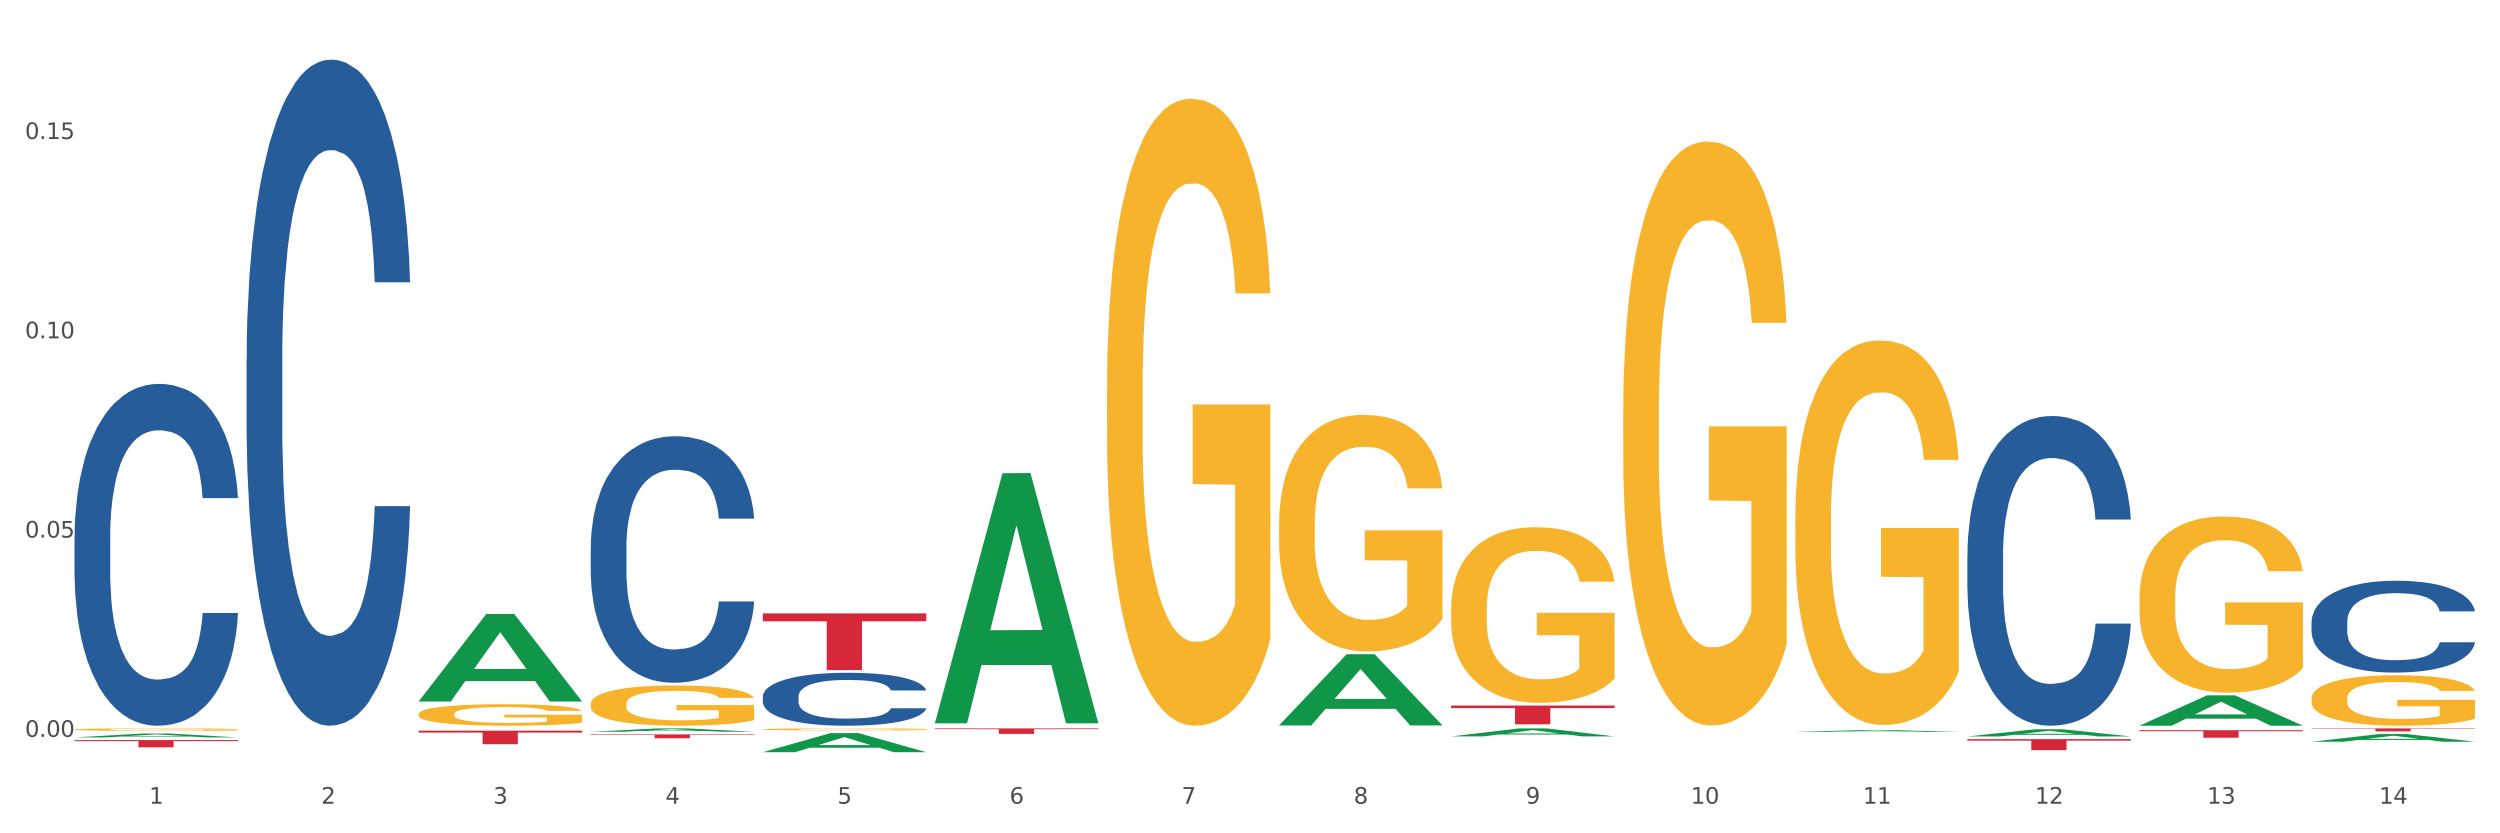
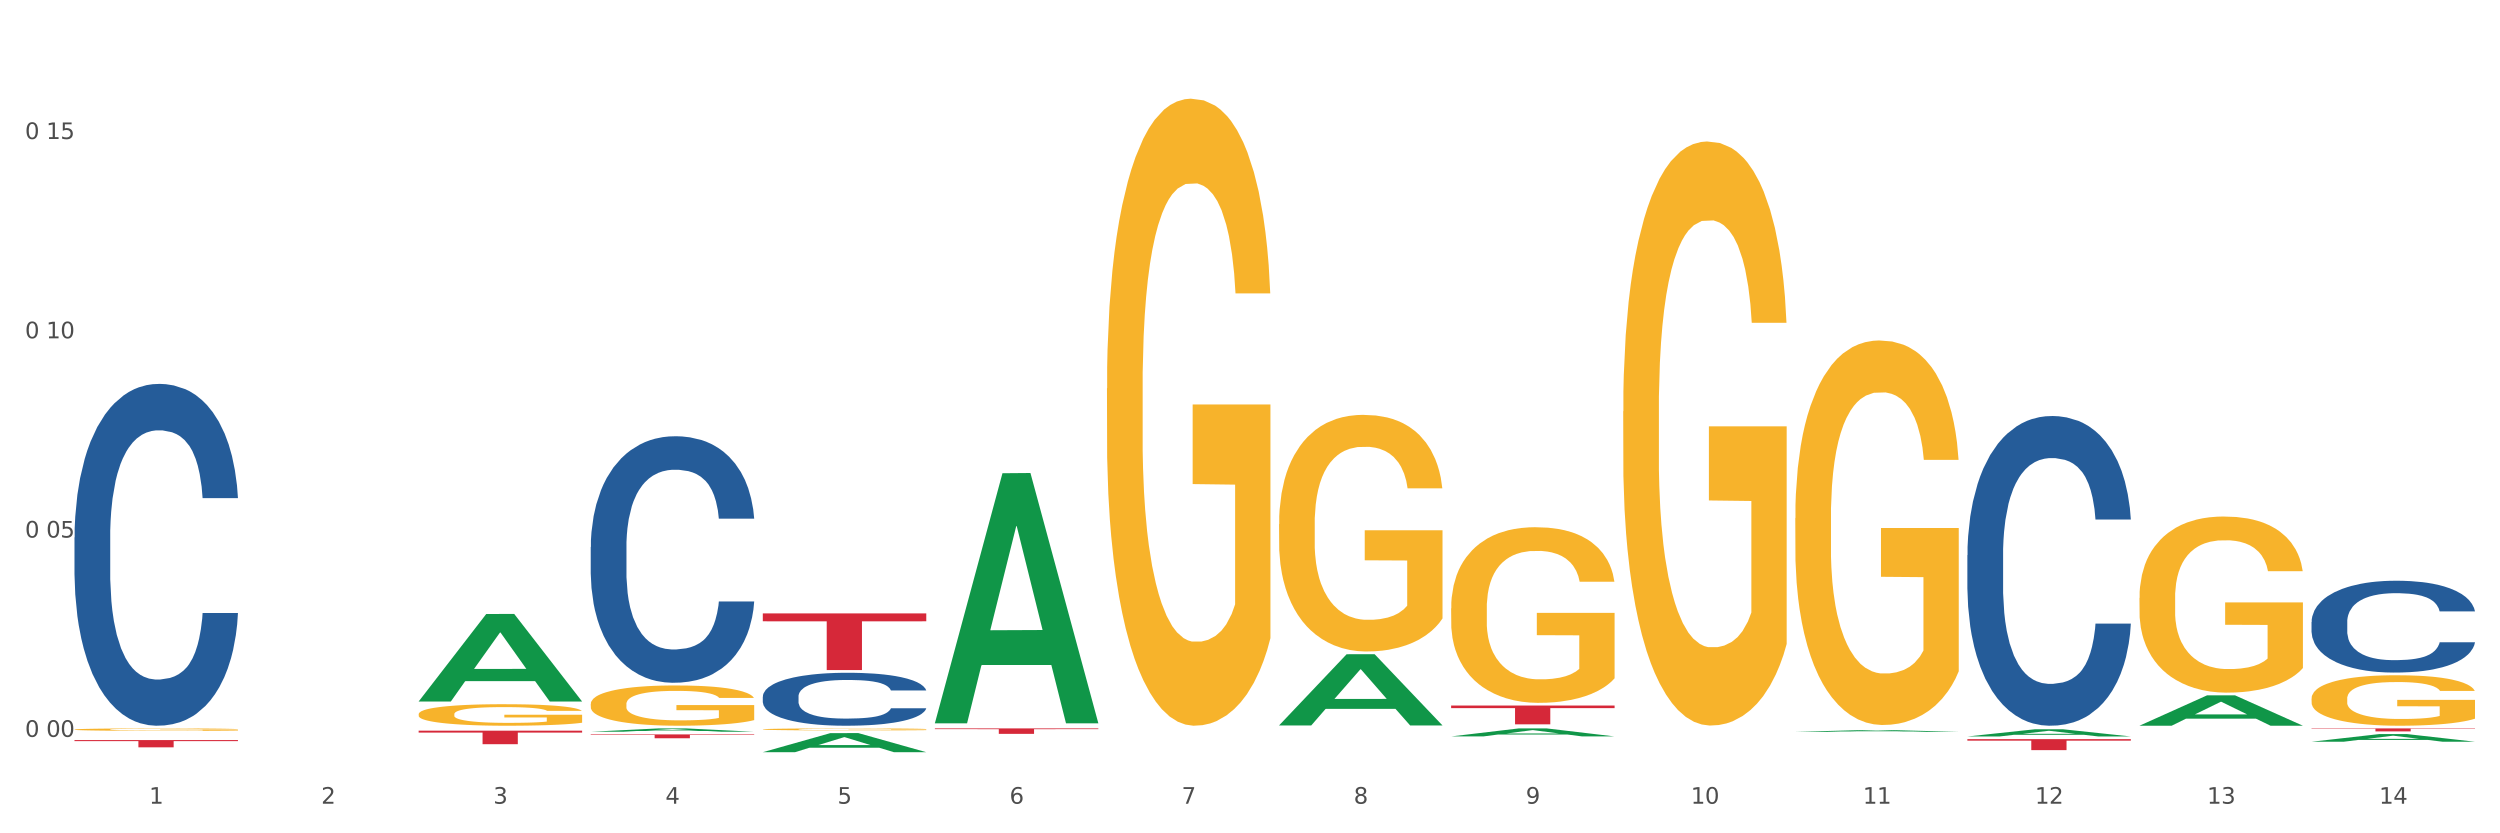
<svg xmlns="http://www.w3.org/2000/svg" xmlns:xlink="http://www.w3.org/1999/xlink" width="1080pt" height="360pt" viewBox="0 0 1080 360" version="1.1">
  <rect x="0" y="0" width="1080" height="360" fill="#333333" stroke="none" />
  <defs>
    <style type="text/css">*{stroke-linejoin: round; stroke-linecap: butt}</style>
  </defs>
  <g id="figure_1">
    <g id="patch_1">
      <path d="M 0 360  L 1080 360  L 1080 0  L 0 0  z " style="fill: #ffffff; stroke: #ffffff; stroke-linejoin: miter" />
    </g>
    <g id="axes_1">
      <g id="matplotlib.axis_1">
        <g id="xtick_1">
          <g id="text_1">
            <g style="fill: #4d4d4d" transform="translate(64.432 347.204) scale(0.096 -0.096)">
              <defs>
                <path id="DejaVuSans-31" d="M 794 531  L 1825 531  L 1825 4091  L 703 3866  L 703 4441  L 1819 4666  L 2450 4666  L 2450 531  L 3481 531  L 3481 0  L 794 0  L 794 531  z " transform="scale(0.016)" />
              </defs>
              <use xlink:href="#DejaVuSans-31" />
            </g>
          </g>
        </g>
        <g id="xtick_2">
          <g id="text_2">
            <g style="fill: #4d4d4d" transform="translate(138.771 347.204) scale(0.096 -0.096)">
              <defs>
                <path id="DejaVuSans-32" d="M 1228 531  L 3431 531  L 3431 0  L 469 0  L 469 531  Q 828 903 1448 1529  Q 2069 2156 2228 2338  Q 2531 2678 2651 2914  Q 2772 3150 2772 3378  Q 2772 3750 2511 3984  Q 2250 4219 1831 4219  Q 1534 4219 1204 4116  Q 875 4013 500 3803  L 500 4441  Q 881 4594 1212 4672  Q 1544 4750 1819 4750  Q 2544 4750 2975 4387  Q 3406 4025 3406 3419  Q 3406 3131 3298 2873  Q 3191 2616 2906 2266  Q 2828 2175 2409 1742  Q 1991 1309 1228 531  z " transform="scale(0.016)" />
              </defs>
              <use xlink:href="#DejaVuSans-32" />
            </g>
          </g>
        </g>
        <g id="xtick_3">
          <g id="text_3">
            <g style="fill: #4d4d4d" transform="translate(213.109 347.204) scale(0.096 -0.096)">
              <defs>
                <path id="DejaVuSans-33" d="M 2597 2516  Q 3050 2419 3304 2112  Q 3559 1806 3559 1356  Q 3559 666 3084 287  Q 2609 -91 1734 -91  Q 1441 -91 1130 -33  Q 819 25 488 141  L 488 750  Q 750 597 1062 519  Q 1375 441 1716 441  Q 2309 441 2620 675  Q 2931 909 2931 1356  Q 2931 1769 2642 2001  Q 2353 2234 1838 2234  L 1294 2234  L 1294 2753  L 1863 2753  Q 2328 2753 2575 2939  Q 2822 3125 2822 3475  Q 2822 3834 2567 4026  Q 2313 4219 1838 4219  Q 1578 4219 1281 4162  Q 984 4106 628 3988  L 628 4550  Q 988 4650 1302 4700  Q 1616 4750 1894 4750  Q 2613 4750 3031 4423  Q 3450 4097 3450 3541  Q 3450 3153 3228 2886  Q 3006 2619 2597 2516  z " transform="scale(0.016)" />
              </defs>
              <use xlink:href="#DejaVuSans-33" />
            </g>
          </g>
        </g>
        <g id="xtick_4">
          <g id="text_4">
            <g style="fill: #4d4d4d" transform="translate(287.448 347.204) scale(0.096 -0.096)">
              <defs>
                <path id="DejaVuSans-34" d="M 2419 4116  L 825 1625  L 2419 1625  L 2419 4116  z M 2253 4666  L 3047 4666  L 3047 1625  L 3713 1625  L 3713 1100  L 3047 1100  L 3047 0  L 2419 0  L 2419 1100  L 313 1100  L 313 1709  L 2253 4666  z " transform="scale(0.016)" />
              </defs>
              <use xlink:href="#DejaVuSans-34" />
            </g>
          </g>
        </g>
        <g id="xtick_5">
          <g id="text_5">
            <g style="fill: #4d4d4d" transform="translate(361.787 347.204) scale(0.096 -0.096)">
              <defs>
                <path id="DejaVuSans-35" d="M 691 4666  L 3169 4666  L 3169 4134  L 1269 4134  L 1269 2991  Q 1406 3038 1543 3061  Q 1681 3084 1819 3084  Q 2600 3084 3056 2656  Q 3513 2228 3513 1497  Q 3513 744 3044 326  Q 2575 -91 1722 -91  Q 1428 -91 1123 -41  Q 819 9 494 109  L 494 744  Q 775 591 1075 516  Q 1375 441 1709 441  Q 2250 441 2565 725  Q 2881 1009 2881 1497  Q 2881 1984 2565 2268  Q 2250 2553 1709 2553  Q 1456 2553 1204 2497  Q 953 2441 691 2322  L 691 4666  z " transform="scale(0.016)" />
              </defs>
              <use xlink:href="#DejaVuSans-35" />
            </g>
          </g>
        </g>
        <g id="xtick_6">
          <g id="text_6">
            <g style="fill: #4d4d4d" transform="translate(436.125 347.204) scale(0.096 -0.096)">
              <defs>
                <path id="DejaVuSans-36" d="M 2113 2584  Q 1688 2584 1439 2293  Q 1191 2003 1191 1497  Q 1191 994 1439 701  Q 1688 409 2113 409  Q 2538 409 2786 701  Q 3034 994 3034 1497  Q 3034 2003 2786 2293  Q 2538 2584 2113 2584  z M 3366 4563  L 3366 3988  Q 3128 4100 2886 4159  Q 2644 4219 2406 4219  Q 1781 4219 1451 3797  Q 1122 3375 1075 2522  Q 1259 2794 1537 2939  Q 1816 3084 2150 3084  Q 2853 3084 3261 2657  Q 3669 2231 3669 1497  Q 3669 778 3244 343  Q 2819 -91 2113 -91  Q 1303 -91 875 529  Q 447 1150 447 2328  Q 447 3434 972 4092  Q 1497 4750 2381 4750  Q 2619 4750 2861 4703  Q 3103 4656 3366 4563  z " transform="scale(0.016)" />
              </defs>
              <use xlink:href="#DejaVuSans-36" />
            </g>
          </g>
        </g>
        <g id="xtick_7">
          <g id="text_7">
            <g style="fill: #4d4d4d" transform="translate(510.464 347.204) scale(0.096 -0.096)">
              <defs>
                <path id="DejaVuSans-37" d="M 525 4666  L 3525 4666  L 3525 4397  L 1831 0  L 1172 0  L 2766 4134  L 525 4134  L 525 4666  z " transform="scale(0.016)" />
              </defs>
              <use xlink:href="#DejaVuSans-37" />
            </g>
          </g>
        </g>
        <g id="xtick_8">
          <g id="text_8">
            <g style="fill: #4d4d4d" transform="translate(584.803 347.204) scale(0.096 -0.096)">
              <defs>
                <path id="DejaVuSans-38" d="M 2034 2216  Q 1584 2216 1326 1975  Q 1069 1734 1069 1313  Q 1069 891 1326 650  Q 1584 409 2034 409  Q 2484 409 2743 651  Q 3003 894 3003 1313  Q 3003 1734 2745 1975  Q 2488 2216 2034 2216  z M 1403 2484  Q 997 2584 770 2862  Q 544 3141 544 3541  Q 544 4100 942 4425  Q 1341 4750 2034 4750  Q 2731 4750 3128 4425  Q 3525 4100 3525 3541  Q 3525 3141 3298 2862  Q 3072 2584 2669 2484  Q 3125 2378 3379 2068  Q 3634 1759 3634 1313  Q 3634 634 3220 271  Q 2806 -91 2034 -91  Q 1263 -91 848 271  Q 434 634 434 1313  Q 434 1759 690 2068  Q 947 2378 1403 2484  z M 1172 3481  Q 1172 3119 1398 2916  Q 1625 2713 2034 2713  Q 2441 2713 2670 2916  Q 2900 3119 2900 3481  Q 2900 3844 2670 4047  Q 2441 4250 2034 4250  Q 1625 4250 1398 4047  Q 1172 3844 1172 3481  z " transform="scale(0.016)" />
              </defs>
              <use xlink:href="#DejaVuSans-38" />
            </g>
          </g>
        </g>
        <g id="xtick_9">
          <g id="text_9">
            <g style="fill: #4d4d4d" transform="translate(659.142 347.204) scale(0.096 -0.096)">
              <defs>
                <path id="DejaVuSans-39" d="M 703 97  L 703 672  Q 941 559 1184 500  Q 1428 441 1663 441  Q 2288 441 2617 861  Q 2947 1281 2994 2138  Q 2813 1869 2534 1725  Q 2256 1581 1919 1581  Q 1219 1581 811 2004  Q 403 2428 403 3163  Q 403 3881 828 4315  Q 1253 4750 1959 4750  Q 2769 4750 3195 4129  Q 3622 3509 3622 2328  Q 3622 1225 3098 567  Q 2575 -91 1691 -91  Q 1453 -91 1209 -44  Q 966 3 703 97  z M 1959 2075  Q 2384 2075 2632 2365  Q 2881 2656 2881 3163  Q 2881 3666 2632 3958  Q 2384 4250 1959 4250  Q 1534 4250 1286 3958  Q 1038 3666 1038 3163  Q 1038 2656 1286 2365  Q 1534 2075 1959 2075  z " transform="scale(0.016)" />
              </defs>
              <use xlink:href="#DejaVuSans-39" />
            </g>
          </g>
        </g>
        <g id="xtick_10">
          <g id="text_10">
            <g style="fill: #4d4d4d" transform="translate(730.426 347.204) scale(0.096 -0.096)">
              <defs>
                <path id="DejaVuSans-30" d="M 2034 4250  Q 1547 4250 1301 3770  Q 1056 3291 1056 2328  Q 1056 1369 1301 889  Q 1547 409 2034 409  Q 2525 409 2770 889  Q 3016 1369 3016 2328  Q 3016 3291 2770 3770  Q 2525 4250 2034 4250  z M 2034 4750  Q 2819 4750 3233 4129  Q 3647 3509 3647 2328  Q 3647 1150 3233 529  Q 2819 -91 2034 -91  Q 1250 -91 836 529  Q 422 1150 422 2328  Q 422 3509 836 4129  Q 1250 4750 2034 4750  z " transform="scale(0.016)" />
              </defs>
              <use xlink:href="#DejaVuSans-31" />
              <use xlink:href="#DejaVuSans-30" transform="translate(63.623 0)" />
            </g>
          </g>
        </g>
        <g id="xtick_11">
          <g id="text_11">
            <g style="fill: #4d4d4d" transform="translate(804.765 347.204) scale(0.096 -0.096)">
              <use xlink:href="#DejaVuSans-31" />
              <use xlink:href="#DejaVuSans-31" transform="translate(63.623 0)" />
            </g>
          </g>
        </g>
        <g id="xtick_12">
          <g id="text_12">
            <g style="fill: #4d4d4d" transform="translate(879.104 347.204) scale(0.096 -0.096)">
              <use xlink:href="#DejaVuSans-31" />
              <use xlink:href="#DejaVuSans-32" transform="translate(63.623 0)" />
            </g>
          </g>
        </g>
        <g id="xtick_13">
          <g id="text_13">
            <g style="fill: #4d4d4d" transform="translate(953.442 347.204) scale(0.096 -0.096)">
              <use xlink:href="#DejaVuSans-31" />
              <use xlink:href="#DejaVuSans-33" transform="translate(63.623 0)" />
            </g>
          </g>
        </g>
        <g id="xtick_14">
          <g id="text_14">
            <g style="fill: #4d4d4d" transform="translate(1027.781 347.204) scale(0.096 -0.096)">
              <use xlink:href="#DejaVuSans-31" />
              <use xlink:href="#DejaVuSans-34" transform="translate(63.623 0)" />
            </g>
          </g>
        </g>
        <g id="xtick_15" />
        <g id="xtick_16" />
        <g id="xtick_17" />
        <g id="xtick_18" />
        <g id="xtick_19" />
        <g id="xtick_20" />
        <g id="xtick_21" />
        <g id="xtick_22" />
        <g id="xtick_23" />
        <g id="xtick_24" />
        <g id="xtick_25" />
        <g id="xtick_26" />
        <g id="xtick_27" />
      </g>
      <g id="matplotlib.axis_2">
        <g id="ytick_1">
          <g id="text_15">
            <g style="fill: #4d4d4d" transform="translate(10.8 318.32) scale(0.096 -0.096)">
              <defs>
-                 <path id="DejaVuSans-2e" d="M 684 794  L 1344 794  L 1344 0  L 684 0  L 684 794  z " transform="scale(0.016)" />
-               </defs>
+                 </defs>
              <use xlink:href="#DejaVuSans-30" />
              <use xlink:href="#DejaVuSans-2e" transform="translate(63.623 0)" />
              <use xlink:href="#DejaVuSans-30" transform="translate(95.41 0)" />
              <use xlink:href="#DejaVuSans-30" transform="translate(159.033 0)" />
            </g>
          </g>
        </g>
        <g id="ytick_2">
          <g id="text_16">
            <g style="fill: #4d4d4d" transform="translate(10.8 232.234) scale(0.096 -0.096)">
              <use xlink:href="#DejaVuSans-30" />
              <use xlink:href="#DejaVuSans-2e" transform="translate(63.623 0)" />
              <use xlink:href="#DejaVuSans-30" transform="translate(95.41 0)" />
              <use xlink:href="#DejaVuSans-35" transform="translate(159.033 0)" />
            </g>
          </g>
        </g>
        <g id="ytick_3">
          <g id="text_17">
            <g style="fill: #4d4d4d" transform="translate(10.8 146.147) scale(0.096 -0.096)">
              <use xlink:href="#DejaVuSans-30" />
              <use xlink:href="#DejaVuSans-2e" transform="translate(63.623 0)" />
              <use xlink:href="#DejaVuSans-31" transform="translate(95.41 0)" />
              <use xlink:href="#DejaVuSans-30" transform="translate(159.033 0)" />
            </g>
          </g>
        </g>
        <g id="ytick_4">
          <g id="text_18">
            <g style="fill: #4d4d4d" transform="translate(10.8 60.06) scale(0.096 -0.096)">
              <use xlink:href="#DejaVuSans-30" />
              <use xlink:href="#DejaVuSans-2e" transform="translate(63.623 0)" />
              <use xlink:href="#DejaVuSans-31" transform="translate(95.41 0)" />
              <use xlink:href="#DejaVuSans-35" transform="translate(159.033 0)" />
            </g>
          </g>
        </g>
        <g id="ytick_5" />
        <g id="ytick_6" />
        <g id="ytick_7" />
        <g id="ytick_8" />
      </g>
      <g id="PolyCollection_1">
-         <path d="M 32.175 318.563  L 32.248 318.562  L 61.37 316.89  L 73.456 316.889  L 102.797 318.566  L 88.818 318.566  L 82.484 318.176  L 52.415 318.176  L 52.197 318.182  L 46.081 318.566  L 32.175 318.566  L 32.175 318.563  L 56.201 317.942  L 78.698 317.941  L 67.559 317.246  L 67.413 317.243  L 67.267 317.248  L 56.128 317.941  L 56.201 317.942  L 32.175 318.563  z " clip-path="url(#pf7fa33754a)" style="fill: #109648" />
-         <path d="M 924.24 315.448  L 994.861 315.448  L 994.861 315.9  L 967.081 315.903  L 967.081 318.702  L 951.852 318.702  L 951.852 315.903  L 924.24 315.9  L 924.24 315.451  L 924.24 315.448  z " clip-path="url(#pf7fa33754a)" style="fill: #d62839" />
        <path d="M 849.901 319.312  L 920.523 319.312  L 920.523 319.972  L 892.742 319.977  L 892.742 324.064  L 877.514 324.064  L 877.514 319.977  L 849.901 319.972  L 849.901 319.317  L 849.901 319.312  z " clip-path="url(#pf7fa33754a)" style="fill: #d62839" />
        <path d="M 626.885 304.791  L 697.506 304.791  L 697.506 305.918  L 669.726 305.926  L 669.726 312.9  L 654.497 312.9  L 654.497 305.926  L 626.885 305.918  L 626.885 304.799  L 626.885 304.791  z " clip-path="url(#pf7fa33754a)" style="fill: #d62839" />
        <path d="M 403.869 314.673  L 474.49 314.673  L 474.49 314.999  L 446.71 315.001  L 446.71 317.017  L 431.481 317.017  L 431.481 315.001  L 403.869 314.999  L 403.869 314.675  L 403.869 314.673  z " clip-path="url(#pf7fa33754a)" style="fill: #d62839" />
        <path d="M 329.53 264.997  L 400.152 264.997  L 400.152 268.4  L 372.371 268.422  L 372.371 289.482  L 357.143 289.482  L 357.143 268.422  L 329.53 268.4  L 329.53 265.02  L 329.53 264.997  z " clip-path="url(#pf7fa33754a)" style="fill: #d62839" />
        <path d="M 255.191 317.274  L 325.813 317.274  L 325.813 317.503  L 298.033 317.505  L 298.033 318.924  L 282.804 318.924  L 282.804 317.505  L 255.191 317.503  L 255.191 317.276  L 255.191 317.274  z " clip-path="url(#pf7fa33754a)" style="fill: #d62839" />
        <path d="M 180.852 315.662  L 251.474 315.662  L 251.474 316.474  L 223.694 316.479  L 223.694 321.499  L 208.465 321.499  L 208.465 316.479  L 180.852 316.474  L 180.852 315.668  L 180.852 315.662  z " clip-path="url(#pf7fa33754a)" style="fill: #d62839" />
        <path d="M 32.175 319.722  L 102.797 319.722  L 102.797 320.158  L 75.017 320.161  L 75.017 322.86  L 59.788 322.86  L 59.788 320.161  L 32.175 320.158  L 32.175 319.725  L 32.175 319.722  z " clip-path="url(#pf7fa33754a)" style="fill: #d62839" />
        <path d="M 32.175 232.192  L 32.258 232.058  L 32.258 228.281  L 32.509 223.156  L 33.427 213.716  L 34.596 206.568  L 36.599 198.206  L 37.684 194.699  L 39.104 190.788  L 42.025 184.449  L 45.364 179.055  L 47.702 176.088  L 49.455 174.199  L 53.378 170.828  L 55.632 169.344  L 57.969 168.13  L 59.973 167.321  L 63.312 166.377  L 65.983 165.973  L 69.072 165.838  L 71.66 165.973  L 75.082 166.512  L 80.091 168.13  L 82.011 169.074  L 84.599 170.693  L 87.27 172.851  L 89.44 175.009  L 91.945 178.111  L 94.533 182.157  L 97.037 187.282  L 98.79 192.002  L 100.209 196.992  L 101.461 203.061  L 102.379 209.67  L 102.797 215.199  L 87.52 215.199  L 87.103 210.209  L 86.268 204.814  L 85.434 201.173  L 84.515 198.206  L 83.096 194.834  L 81.844 192.676  L 79.757 190.114  L 77.837 188.495  L 76.251 187.551  L 74.331 186.742  L 70.241 185.933  L 67.319 185.933  L 65.482 186.203  L 63.229 186.877  L 61.309 187.821  L 59.055 189.439  L 57.302 191.193  L 55.549 193.485  L 54.547 195.104  L 53.044 198.071  L 52.043 200.499  L 50.707 204.679  L 49.956 207.647  L 48.62 215.334  L 48.036 220.998  L 47.785 224.91  L 47.618 229.225  L 47.618 250.265  L 48.119 259.705  L 48.537 263.751  L 49.204 268.337  L 50.457 274.271  L 52.293 280.07  L 54.213 284.251  L 55.799 286.814  L 57.302 288.702  L 58.804 290.185  L 60.641 291.534  L 62.143 292.343  L 64.397 293.153  L 67.069 293.557  L 69.155 293.557  L 73.413 292.883  L 75.333 292.208  L 77.169 291.264  L 79.173 289.781  L 80.759 288.162  L 81.677 286.949  L 83.18 284.386  L 84.348 281.689  L 85.35 278.587  L 86.018 275.89  L 86.769 271.844  L 87.353 267.258  L 87.52 264.83  L 102.797 264.83  L 102.463 269.686  L 101.879 274.406  L 100.71 280.745  L 99.792 284.386  L 98.372 288.837  L 96.87 292.613  L 94.783 296.794  L 92.863 299.896  L 90.86 302.593  L 88.689 305.021  L 84.766 308.393  L 83.347 309.337  L 80.341 310.955  L 78.004 311.899  L 74.581 312.843  L 71.075 313.383  L 67.402 313.518  L 64.147 313.248  L 60.557 312.439  L 58.303 311.629  L 55.799 310.416  L 52.877 308.527  L 50.123 306.235  L 47.535 303.537  L 45.114 300.435  L 42.86 296.929  L 39.938 291.13  L 37.768 285.465  L 36.182 280.205  L 35.097 275.755  L 34.011 270.09  L 33.427 266.179  L 32.509 256.738  L 32.175 247.972  L 32.175 232.192  z " clip-path="url(#pf7fa33754a)" style="fill: #255c99" />
-         <path d="M 106.514 155.054  L 106.597 154.791  L 106.597 147.433  L 106.848 137.446  L 107.766 119.051  L 108.935 105.123  L 110.938 88.83  L 112.023 81.997  L 113.442 74.376  L 116.364 62.025  L 119.703 51.513  L 122.04 45.732  L 123.794 42.053  L 127.717 35.483  L 129.971 32.592  L 132.308 30.227  L 134.312 28.65  L 137.651 26.811  L 140.322 26.022  L 143.411 25.759  L 145.998 26.022  L 149.421 27.073  L 154.43 30.227  L 156.35 32.067  L 158.937 35.22  L 161.609 39.425  L 163.779 43.629  L 166.283 49.674  L 168.871 57.557  L 171.376 67.544  L 173.129 76.741  L 174.548 86.465  L 175.8 98.29  L 176.718 111.167  L 177.135 121.942  L 161.859 121.942  L 161.442 112.218  L 160.607 101.707  L 159.772 94.611  L 158.854 88.83  L 157.435 82.26  L 156.183 78.055  L 154.096 73.062  L 152.176 69.909  L 150.59 68.069  L 148.67 66.492  L 144.579 64.916  L 141.658 64.916  L 139.821 65.441  L 137.567 66.755  L 135.647 68.595  L 133.393 71.748  L 131.64 75.165  L 129.887 79.632  L 128.886 82.786  L 127.383 88.567  L 126.381 93.297  L 125.046 101.444  L 124.294 107.225  L 122.959 122.204  L 122.374 133.242  L 122.124 140.863  L 121.957 149.272  L 121.957 190.268  L 122.458 208.663  L 122.875 216.547  L 123.543 225.482  L 124.795 237.045  L 126.632 248.345  L 128.552 256.492  L 130.138 261.485  L 131.64 265.164  L 133.143 268.054  L 134.979 270.682  L 136.482 272.259  L 138.736 273.836  L 141.407 274.624  L 143.494 274.624  L 147.751 273.31  L 149.671 271.996  L 151.508 270.157  L 153.511 267.266  L 155.097 264.113  L 156.016 261.747  L 157.518 256.754  L 158.687 251.498  L 159.689 245.454  L 160.357 240.198  L 161.108 232.315  L 161.692 223.38  L 161.859 218.649  L 177.135 218.649  L 176.802 228.11  L 176.217 237.308  L 175.049 249.659  L 174.13 256.754  L 172.711 265.426  L 171.209 272.785  L 169.122 280.931  L 167.202 286.975  L 165.198 292.231  L 163.028 296.962  L 159.104 303.531  L 157.685 305.371  L 154.68 308.524  L 152.343 310.364  L 148.92 312.204  L 145.414 313.255  L 141.741 313.518  L 138.486 312.992  L 134.896 311.415  L 132.642 309.838  L 130.138 307.473  L 127.216 303.794  L 124.461 299.327  L 121.874 294.071  L 119.453 288.027  L 117.199 281.194  L 114.277 269.894  L 112.107 258.857  L 110.521 248.608  L 109.435 239.936  L 108.35 228.898  L 107.766 221.277  L 106.848 202.882  L 106.514 185.8  L 106.514 155.054  z " clip-path="url(#pf7fa33754a)" style="fill: #255c99" />
        <path d="M 255.191 236.308  L 255.275 236.21  L 255.275 233.487  L 255.525 229.791  L 256.443 222.982  L 257.612 217.827  L 259.615 211.796  L 260.701 209.267  L 262.12 206.447  L 265.041 201.875  L 268.381 197.984  L 270.718 195.844  L 272.471 194.483  L 276.394 192.051  L 278.648 190.981  L 280.986 190.106  L 282.989 189.522  L 286.328 188.841  L 288.999 188.549  L 292.088 188.452  L 294.676 188.549  L 298.098 188.938  L 303.107 190.106  L 305.027 190.787  L 307.615 191.954  L 310.286 193.51  L 312.457 195.066  L 314.961 197.303  L 317.549 200.221  L 320.053 203.918  L 321.806 207.322  L 323.225 210.921  L 324.477 215.298  L 325.396 220.064  L 325.813 224.052  L 310.537 224.052  L 310.119 220.453  L 309.284 216.562  L 308.45 213.936  L 307.531 211.796  L 306.112 209.365  L 304.86 207.808  L 302.773 205.96  L 300.853 204.793  L 299.267 204.112  L 297.347 203.529  L 293.257 202.945  L 290.335 202.945  L 288.499 203.139  L 286.245 203.626  L 284.325 204.307  L 282.071 205.474  L 280.318 206.738  L 278.565 208.392  L 277.563 209.559  L 276.06 211.699  L 275.059 213.45  L 273.723 216.465  L 272.972 218.605  L 271.636 224.149  L 271.052 228.235  L 270.801 231.055  L 270.634 234.168  L 270.634 249.342  L 271.135 256.15  L 271.553 259.068  L 272.22 262.375  L 273.473 266.655  L 275.309 270.838  L 277.229 273.853  L 278.815 275.701  L 280.318 277.063  L 281.82 278.133  L 283.657 279.105  L 285.159 279.689  L 287.413 280.273  L 290.085 280.564  L 292.172 280.564  L 296.429 280.078  L 298.349 279.592  L 300.185 278.911  L 302.189 277.841  L 303.775 276.674  L 304.693 275.798  L 306.196 273.95  L 307.364 272.005  L 308.366 269.768  L 309.034 267.822  L 309.785 264.904  L 310.37 261.597  L 310.537 259.846  L 325.813 259.846  L 325.479 263.348  L 324.895 266.752  L 323.726 271.324  L 322.808 273.95  L 321.389 277.16  L 319.886 279.884  L 317.799 282.899  L 315.879 285.136  L 313.876 287.081  L 311.705 288.832  L 307.782 291.264  L 306.363 291.945  L 303.358 293.112  L 301.02 293.793  L 297.598 294.474  L 294.092 294.863  L 290.419 294.96  L 287.163 294.766  L 283.573 294.182  L 281.32 293.598  L 278.815 292.723  L 275.893 291.361  L 273.139 289.708  L 270.551 287.762  L 268.13 285.525  L 265.876 282.996  L 262.955 278.814  L 260.784 274.728  L 259.198 270.935  L 258.113 267.725  L 257.028 263.64  L 256.443 260.819  L 255.525 254.01  L 255.191 247.688  L 255.191 236.308  z " clip-path="url(#pf7fa33754a)" style="fill: #255c99" />
        <path d="M 329.53 300.918  L 329.613 300.897  L 329.613 300.312  L 329.864 299.518  L 330.782 298.055  L 331.951 296.948  L 333.954 295.652  L 335.039 295.109  L 336.458 294.503  L 339.38 293.521  L 342.719 292.685  L 345.057 292.226  L 346.81 291.933  L 350.733 291.411  L 352.987 291.181  L 355.324 290.993  L 357.328 290.868  L 360.667 290.721  L 363.338 290.659  L 366.427 290.638  L 369.015 290.659  L 372.437 290.742  L 377.446 290.993  L 379.366 291.139  L 381.954 291.39  L 384.625 291.724  L 386.795 292.059  L 389.3 292.539  L 391.887 293.166  L 394.392 293.96  L 396.145 294.691  L 397.564 295.464  L 398.816 296.405  L 399.734 297.429  L 400.152 298.285  L 384.875 298.285  L 384.458 297.512  L 383.623 296.676  L 382.788 296.112  L 381.87 295.652  L 380.451 295.13  L 379.199 294.796  L 377.112 294.399  L 375.192 294.148  L 373.606 294.002  L 371.686 293.876  L 367.595 293.751  L 364.674 293.751  L 362.837 293.793  L 360.583 293.897  L 358.663 294.044  L 356.41 294.294  L 354.656 294.566  L 352.903 294.921  L 351.902 295.172  L 350.399 295.632  L 349.397 296.008  L 348.062 296.655  L 347.31 297.115  L 345.975 298.306  L 345.391 299.184  L 345.14 299.79  L 344.973 300.458  L 344.973 303.718  L 345.474 305.181  L 345.891 305.807  L 346.559 306.518  L 347.811 307.437  L 349.648 308.336  L 351.568 308.983  L 353.154 309.38  L 354.656 309.673  L 356.159 309.903  L 357.996 310.112  L 359.498 310.237  L 361.752 310.362  L 364.423 310.425  L 366.51 310.425  L 370.768 310.321  L 372.688 310.216  L 374.524 310.07  L 376.528 309.84  L 378.114 309.589  L 379.032 309.401  L 380.534 309.004  L 381.703 308.586  L 382.705 308.106  L 383.373 307.688  L 384.124 307.061  L 384.708 306.351  L 384.875 305.975  L 400.152 305.975  L 399.818 306.727  L 399.233 307.458  L 398.065 308.44  L 397.146 309.004  L 395.727 309.694  L 394.225 310.279  L 392.138 310.927  L 390.218 311.407  L 388.214 311.825  L 386.044 312.201  L 382.121 312.724  L 380.701 312.87  L 377.696 313.121  L 375.359 313.267  L 371.936 313.413  L 368.43 313.497  L 364.757 313.518  L 361.502 313.476  L 357.912 313.35  L 355.658 313.225  L 353.154 313.037  L 350.232 312.744  L 347.477 312.389  L 344.89 311.971  L 342.469 311.491  L 340.215 310.947  L 337.293 310.049  L 335.123 309.171  L 333.537 308.357  L 332.452 307.667  L 331.366 306.789  L 330.782 306.183  L 329.864 304.721  L 329.53 303.363  L 329.53 300.918  z " clip-path="url(#pf7fa33754a)" style="fill: #255c99" />
        <path d="M 849.901 239.835  L 849.984 239.713  L 849.984 236.292  L 850.235 231.648  L 851.153 223.095  L 852.322 216.619  L 854.325 209.043  L 855.41 205.866  L 856.829 202.322  L 859.751 196.579  L 863.09 191.691  L 865.428 189.003  L 867.181 187.292  L 871.104 184.238  L 873.358 182.894  L 875.695 181.794  L 877.699 181.061  L 881.038 180.205  L 883.709 179.839  L 886.798 179.716  L 889.386 179.839  L 892.808 180.327  L 897.817 181.794  L 899.737 182.649  L 902.325 184.115  L 904.996 186.071  L 907.166 188.026  L 909.671 190.836  L 912.258 194.502  L 914.763 199.145  L 916.516 203.422  L 917.935 207.943  L 919.187 213.442  L 920.105 219.429  L 920.523 224.439  L 905.246 224.439  L 904.829 219.918  L 903.994 215.03  L 903.159 211.731  L 902.241 209.043  L 900.822 205.988  L 899.57 204.033  L 897.483 201.711  L 895.563 200.245  L 893.977 199.39  L 892.057 198.656  L 887.966 197.923  L 885.045 197.923  L 883.208 198.168  L 880.954 198.779  L 879.034 199.634  L 876.78 201.1  L 875.027 202.689  L 873.274 204.766  L 872.273 206.232  L 870.77 208.921  L 869.768 211.12  L 868.433 214.908  L 867.681 217.596  L 866.346 224.561  L 865.761 229.693  L 865.511 233.237  L 865.344 237.147  L 865.344 256.209  L 865.845 264.763  L 866.262 268.428  L 866.93 272.583  L 868.182 277.959  L 870.019 283.214  L 871.939 287.002  L 873.525 289.323  L 875.027 291.034  L 876.53 292.378  L 878.367 293.6  L 879.869 294.333  L 882.123 295.066  L 884.794 295.433  L 886.881 295.433  L 891.139 294.822  L 893.059 294.211  L 894.895 293.356  L 896.899 292.012  L 898.485 290.545  L 899.403 289.446  L 900.905 287.124  L 902.074 284.68  L 903.076 281.87  L 903.744 279.426  L 904.495 275.76  L 905.079 271.605  L 905.246 269.406  L 920.523 269.406  L 920.189 273.805  L 919.604 278.082  L 918.436 283.825  L 917.517 287.124  L 916.098 291.156  L 914.596 294.578  L 912.509 298.366  L 910.589 301.176  L 908.585 303.62  L 906.415 305.819  L 902.491 308.874  L 901.072 309.73  L 898.067 311.196  L 895.73 312.051  L 892.307 312.907  L 888.801 313.395  L 885.128 313.518  L 881.873 313.273  L 878.283 312.54  L 876.029 311.807  L 873.525 310.707  L 870.603 308.996  L 867.848 306.919  L 865.261 304.475  L 862.84 301.665  L 860.586 298.488  L 857.664 293.234  L 855.494 288.101  L 853.908 283.336  L 852.823 279.304  L 851.737 274.171  L 851.153 270.628  L 850.235 262.074  L 849.901 254.132  L 849.901 239.835  z " clip-path="url(#pf7fa33754a)" style="fill: #255c99" />
        <path d="M 998.578 268.701  L 998.662 268.664  L 998.662 267.65  L 998.912 266.273  L 999.83 263.736  L 1000.999 261.816  L 1003.003 259.569  L 1004.088 258.627  L 1005.507 257.576  L 1008.429 255.873  L 1011.768 254.423  L 1014.105 253.626  L 1015.858 253.119  L 1019.781 252.213  L 1022.035 251.814  L 1024.373 251.488  L 1026.376 251.271  L 1029.715 251.017  L 1032.387 250.908  L 1035.475 250.872  L 1038.063 250.908  L 1041.486 251.053  L 1046.494 251.488  L 1048.414 251.742  L 1051.002 252.177  L 1053.673 252.756  L 1055.844 253.336  L 1058.348 254.17  L 1060.936 255.257  L 1063.44 256.634  L 1065.193 257.902  L 1066.612 259.243  L 1067.864 260.873  L 1068.783 262.649  L 1069.2 264.135  L 1053.924 264.135  L 1053.506 262.794  L 1052.671 261.345  L 1051.837 260.366  L 1050.918 259.569  L 1049.499 258.663  L 1048.247 258.083  L 1046.16 257.395  L 1044.24 256.96  L 1042.654 256.706  L 1040.734 256.489  L 1036.644 256.271  L 1033.722 256.271  L 1031.886 256.344  L 1029.632 256.525  L 1027.712 256.779  L 1025.458 257.214  L 1023.705 257.685  L 1021.952 258.301  L 1020.95 258.735  L 1019.448 259.533  L 1018.446 260.185  L 1017.11 261.308  L 1016.359 262.105  L 1015.023 264.171  L 1014.439 265.693  L 1014.188 266.744  L 1014.022 267.903  L 1014.022 273.556  L 1014.522 276.093  L 1014.94 277.18  L 1015.608 278.412  L 1016.86 280.006  L 1018.696 281.565  L 1020.616 282.688  L 1022.202 283.376  L 1023.705 283.884  L 1025.207 284.282  L 1027.044 284.645  L 1028.547 284.862  L 1030.8 285.08  L 1033.472 285.188  L 1035.559 285.188  L 1039.816 285.007  L 1041.736 284.826  L 1043.572 284.572  L 1045.576 284.174  L 1047.162 283.739  L 1048.08 283.413  L 1049.583 282.724  L 1050.752 281.999  L 1051.753 281.166  L 1052.421 280.441  L 1053.172 279.354  L 1053.757 278.122  L 1053.924 277.47  L 1069.2 277.47  L 1068.866 278.774  L 1068.282 280.043  L 1067.113 281.746  L 1066.195 282.724  L 1064.776 283.92  L 1063.273 284.935  L 1061.186 286.058  L 1059.266 286.891  L 1057.263 287.616  L 1055.092 288.268  L 1051.169 289.174  L 1049.75 289.428  L 1046.745 289.863  L 1044.407 290.116  L 1040.985 290.37  L 1037.479 290.515  L 1033.806 290.551  L 1030.55 290.479  L 1026.96 290.261  L 1024.707 290.044  L 1022.202 289.718  L 1019.281 289.211  L 1016.526 288.595  L 1013.938 287.87  L 1011.517 287.036  L 1009.263 286.094  L 1006.342 284.536  L 1004.171 283.014  L 1002.585 281.601  L 1001.5 280.405  L 1000.415 278.883  L 999.83 277.832  L 998.912 275.296  L 998.578 272.94  L 998.578 268.701  z " clip-path="url(#pf7fa33754a)" style="fill: #255c99" />
        <path d="M 998.578 301.786  L 998.662 301.766  L 998.662 301.049  L 998.828 300.431  L 999.662 298.937  L 1000.913 297.702  L 1001.83 297.045  L 1002.747 296.507  L 1003.831 295.969  L 1005.165 295.412  L 1007.583 294.595  L 1009.084 294.177  L 1010.918 293.739  L 1014.253 293.101  L 1016.671 292.743  L 1019.173 292.444  L 1023.258 292.085  L 1025.926 291.926  L 1028.761 291.807  L 1032.18 291.727  L 1034.765 291.707  L 1040.434 291.767  L 1045.27 291.946  L 1047.605 292.085  L 1050.607 292.324  L 1052.191 292.484  L 1054.775 292.802  L 1057.444 293.221  L 1059.278 293.579  L 1062.029 294.257  L 1064.114 294.934  L 1066.032 295.77  L 1067.032 296.348  L 1067.783 296.886  L 1068.45 297.503  L 1069.117 298.479  L 1054.108 298.479  L 1053.525 297.782  L 1052.608 297.125  L 1051.274 296.487  L 1050.106 296.089  L 1048.105 295.591  L 1046.271 295.272  L 1044.353 295.033  L 1042.019 294.834  L 1040.184 294.735  L 1037.599 294.655  L 1032.513 294.675  L 1029.095 294.834  L 1026.76 295.033  L 1025.259 295.213  L 1023.925 295.412  L 1022.425 295.691  L 1020.674 296.109  L 1019.423 296.487  L 1018.172 296.965  L 1017.172 297.443  L 1016.255 298.001  L 1015.504 298.599  L 1014.92 299.216  L 1014.42 299.973  L 1014.003 301.228  L 1014.003 303.957  L 1014.17 304.574  L 1014.587 305.391  L 1015.087 306.008  L 1015.921 306.745  L 1016.671 307.243  L 1018.089 307.96  L 1019.673 308.558  L 1020.924 308.936  L 1022.174 309.255  L 1024.342 309.693  L 1026.76 310.052  L 1028.845 310.271  L 1031.68 310.47  L 1033.597 310.55  L 1035.265 310.59  L 1039.35 310.59  L 1042.269 310.53  L 1045.52 310.39  L 1048.022 310.211  L 1050.106 309.992  L 1052.441 309.633  L 1053.942 309.295  L 1053.942 305.132  L 1035.598 305.112  L 1035.598 302.343  L 1069.2 302.343  L 1069.2 310.47  L 1067.783 310.888  L 1066.198 311.267  L 1064.531 311.605  L 1062.029 312.024  L 1059.028 312.422  L 1056.36 312.701  L 1053.525 312.94  L 1050.19 313.159  L 1045.854 313.358  L 1043.186 313.438  L 1039.851 313.498  L 1035.932 313.518  L 1032.513 313.478  L 1029.178 313.378  L 1025.676 313.199  L 1022.258 312.94  L 1019.673 312.681  L 1017.088 312.362  L 1014.337 311.944  L 1012.169 311.546  L 1010.501 311.187  L 1008.667 310.729  L 1006.666 310.131  L 1005.165 309.594  L 1003.831 309.036  L 1002.414 308.319  L 1001.413 307.701  L 1000.413 306.925  L 999.829 306.347  L 999.162 305.451  L 998.662 304.196  L 998.578 301.786  z " clip-path="url(#pf7fa33754a)" style="fill: #f7b32b" />
        <path d="M 924.24 258.295  L 924.323 258.226  L 924.323 255.724  L 924.49 253.57  L 925.323 248.358  L 926.574 244.05  L 927.491 241.757  L 928.408 239.88  L 929.492 238.004  L 930.826 236.059  L 933.244 233.21  L 934.745 231.75  L 936.58 230.222  L 939.915 227.998  L 942.333 226.747  L 944.834 225.705  L 948.92 224.454  L 951.588 223.898  L 954.423 223.481  L 957.841 223.203  L 960.426 223.134  L 966.096 223.342  L 970.932 223.968  L 973.266 224.454  L 976.268 225.288  L 977.852 225.844  L 980.437 226.956  L 983.105 228.415  L 984.939 229.666  L 987.691 232.028  L 989.775 234.391  L 991.693 237.309  L 992.693 239.325  L 993.444 241.201  L 994.111 243.355  L 994.778 246.76  L 979.77 246.76  L 979.186 244.328  L 978.269 242.035  L 976.935 239.811  L 975.768 238.421  L 973.766 236.684  L 971.932 235.572  L 970.014 234.738  L 967.68 234.043  L 965.845 233.696  L 963.261 233.418  L 958.175 233.488  L 954.756 234.043  L 952.422 234.738  L 950.921 235.364  L 949.587 236.059  L 948.086 237.031  L 946.335 238.491  L 945.084 239.811  L 943.834 241.479  L 942.833 243.146  L 941.916 245.092  L 941.165 247.177  L 940.582 249.331  L 940.081 251.972  L 939.665 256.349  L 939.665 265.869  L 939.831 268.023  L 940.248 270.873  L 940.749 273.027  L 941.582 275.598  L 942.333 277.335  L 943.75 279.837  L 945.334 281.921  L 946.585 283.242  L 947.836 284.353  L 950.004 285.882  L 952.422 287.133  L 954.506 287.897  L 957.341 288.592  L 959.259 288.87  L 960.926 289.009  L 965.012 289.009  L 967.93 288.801  L 971.182 288.314  L 973.683 287.689  L 975.768 286.924  L 978.102 285.674  L 979.603 284.492  L 979.603 269.969  L 961.26 269.9  L 961.26 260.241  L 994.861 260.241  L 994.861 288.592  L 993.444 290.051  L 991.86 291.372  L 990.192 292.553  L 987.691 294.012  L 984.689 295.402  L 982.021 296.375  L 979.186 297.209  L 975.851 297.973  L 971.515 298.668  L 968.847 298.946  L 965.512 299.154  L 961.593 299.224  L 958.175 299.085  L 954.84 298.738  L 951.338 298.112  L 947.919 297.209  L 945.334 296.305  L 942.75 295.194  L 939.998 293.734  L 937.83 292.345  L 936.163 291.094  L 934.328 289.496  L 932.327 287.411  L 930.826 285.535  L 929.492 283.589  L 928.075 281.087  L 927.074 278.933  L 926.074 276.223  L 925.49 274.208  L 924.823 271.081  L 924.323 266.703  L 924.24 258.295  z " clip-path="url(#pf7fa33754a)" style="fill: #f7b32b" />
        <path d="M 775.562 223.839  L 775.645 223.688  L 775.645 218.226  L 775.812 213.523  L 776.646 202.144  L 777.897 192.737  L 778.814 187.731  L 779.731 183.634  L 780.815 179.538  L 782.149 175.29  L 784.567 169.069  L 786.068 165.883  L 787.902 162.545  L 791.237 157.69  L 793.655 154.96  L 796.157 152.684  L 800.242 149.953  L 802.91 148.739  L 805.745 147.829  L 809.164 147.222  L 811.748 147.07  L 817.418 147.525  L 822.254 148.891  L 824.589 149.953  L 827.59 151.773  L 829.175 152.987  L 831.759 155.415  L 834.427 158.601  L 836.262 161.332  L 839.013 166.49  L 841.098 171.648  L 843.015 178.021  L 844.016 182.42  L 844.766 186.517  L 845.433 191.22  L 846.1 198.654  L 831.092 198.654  L 830.509 193.344  L 829.592 188.337  L 828.257 183.482  L 827.09 180.448  L 825.089 176.655  L 823.255 174.228  L 821.337 172.407  L 819.002 170.89  L 817.168 170.131  L 814.583 169.524  L 809.497 169.676  L 806.079 170.89  L 803.744 172.407  L 802.243 173.773  L 800.909 175.29  L 799.408 177.414  L 797.657 180.6  L 796.407 183.482  L 795.156 187.124  L 794.156 190.765  L 793.238 195.013  L 792.488 199.565  L 791.904 204.268  L 791.404 210.033  L 790.987 219.591  L 790.987 240.377  L 791.154 245.08  L 791.571 251.3  L 792.071 256.003  L 792.905 261.617  L 793.655 265.41  L 795.073 270.872  L 796.657 275.423  L 797.908 278.306  L 799.158 280.733  L 801.326 284.071  L 803.744 286.802  L 805.829 288.471  L 808.663 289.988  L 810.581 290.595  L 812.249 290.898  L 816.334 290.898  L 819.253 290.443  L 822.504 289.381  L 825.006 288.016  L 827.09 286.347  L 829.425 283.616  L 830.926 281.037  L 830.926 249.328  L 812.582 249.176  L 812.582 228.087  L 846.184 228.087  L 846.184 289.988  L 844.766 293.174  L 843.182 296.057  L 841.515 298.636  L 839.013 301.822  L 836.012 304.857  L 833.344 306.981  L 830.509 308.801  L 827.174 310.47  L 822.838 311.987  L 820.17 312.594  L 816.835 313.049  L 812.916 313.201  L 809.497 312.898  L 806.162 312.139  L 802.66 310.774  L 799.242 308.801  L 796.657 306.829  L 794.072 304.401  L 791.321 301.215  L 789.153 298.181  L 787.485 295.45  L 785.651 291.961  L 783.65 287.409  L 782.149 283.313  L 780.815 279.065  L 779.398 273.603  L 778.397 268.899  L 777.396 262.982  L 776.813 258.583  L 776.146 251.755  L 775.645 242.197  L 775.562 223.839  z " clip-path="url(#pf7fa33754a)" style="fill: #f7b32b" />
        <path d="M 701.223 177.715  L 701.307 177.484  L 701.307 169.188  L 701.474 162.045  L 702.307 144.762  L 703.558 130.475  L 704.475 122.87  L 705.392 116.649  L 706.476 110.427  L 707.81 103.975  L 710.228 94.527  L 711.729 89.687  L 713.563 84.618  L 716.899 77.244  L 719.317 73.096  L 721.818 69.639  L 725.903 65.492  L 728.572 63.648  L 731.406 62.265  L 734.825 61.344  L 737.41 61.113  L 743.08 61.805  L 747.915 63.879  L 750.25 65.492  L 753.252 68.257  L 754.836 70.1  L 757.421 73.787  L 760.089 78.626  L 761.923 82.774  L 764.675 90.609  L 766.759 98.444  L 768.677 108.122  L 769.677 114.805  L 770.428 121.027  L 771.095 128.171  L 771.762 139.462  L 756.754 139.462  L 756.17 131.397  L 755.253 123.792  L 753.919 116.418  L 752.751 111.809  L 750.75 106.049  L 748.916 102.362  L 746.998 99.596  L 744.664 97.292  L 742.829 96.14  L 740.245 95.218  L 735.159 95.448  L 731.74 97.292  L 729.405 99.596  L 727.905 101.67  L 726.571 103.975  L 725.07 107.201  L 723.319 112.04  L 722.068 116.418  L 720.817 121.949  L 719.817 127.479  L 718.9 133.931  L 718.149 140.845  L 717.566 147.988  L 717.065 156.745  L 716.648 171.262  L 716.648 202.832  L 716.815 209.976  L 717.232 219.424  L 717.732 226.567  L 718.566 235.093  L 719.317 240.854  L 720.734 249.15  L 722.318 256.063  L 723.569 260.442  L 724.82 264.129  L 726.987 269.198  L 729.405 273.346  L 731.49 275.881  L 734.325 278.185  L 736.242 279.107  L 737.91 279.568  L 741.996 279.568  L 744.914 278.876  L 748.166 277.263  L 750.667 275.189  L 752.751 272.655  L 755.086 268.507  L 756.587 264.589  L 756.587 216.428  L 738.244 216.198  L 738.244 184.167  L 771.845 184.167  L 771.845 278.185  L 770.428 283.024  L 768.844 287.403  L 767.176 291.32  L 764.675 296.159  L 761.673 300.768  L 759.005 303.994  L 756.17 306.759  L 752.835 309.294  L 748.499 311.599  L 745.831 312.52  L 742.496 313.212  L 738.577 313.442  L 735.159 312.981  L 731.823 311.829  L 728.321 309.755  L 724.903 306.759  L 722.318 303.764  L 719.733 300.077  L 716.982 295.238  L 714.814 290.629  L 713.147 286.481  L 711.312 281.181  L 709.311 274.268  L 707.81 268.046  L 706.476 261.594  L 705.059 253.298  L 704.058 246.154  L 703.058 237.167  L 702.474 230.485  L 701.807 220.115  L 701.307 205.597  L 701.223 177.715  z " clip-path="url(#pf7fa33754a)" style="fill: #f7b32b" />
        <path d="M 626.885 262.817  L 626.968 262.748  L 626.968 260.253  L 627.135 258.105  L 627.969 252.907  L 629.219 248.611  L 630.136 246.324  L 631.054 244.453  L 632.138 242.582  L 633.472 240.641  L 635.89 237.8  L 637.39 236.345  L 639.225 234.82  L 642.56 232.602  L 644.978 231.355  L 647.479 230.315  L 651.565 229.068  L 654.233 228.514  L 657.068 228.098  L 660.486 227.821  L 663.071 227.751  L 668.741 227.959  L 673.577 228.583  L 675.911 229.068  L 678.913 229.9  L 680.497 230.454  L 683.082 231.563  L 685.75 233.018  L 687.584 234.266  L 690.336 236.622  L 692.42 238.978  L 694.338 241.889  L 695.339 243.898  L 696.089 245.769  L 696.756 247.918  L 697.423 251.314  L 682.415 251.314  L 681.831 248.888  L 680.914 246.601  L 679.58 244.383  L 678.413 242.997  L 676.412 241.265  L 674.577 240.156  L 672.66 239.324  L 670.325 238.631  L 668.491 238.285  L 665.906 238.008  L 660.82 238.077  L 657.401 238.631  L 655.067 239.324  L 653.566 239.948  L 652.232 240.641  L 650.731 241.611  L 648.98 243.067  L 647.729 244.383  L 646.479 246.047  L 645.478 247.71  L 644.561 249.65  L 643.811 251.729  L 643.227 253.878  L 642.727 256.511  L 642.31 260.877  L 642.31 270.371  L 642.476 272.52  L 642.893 275.361  L 643.394 277.509  L 644.227 280.073  L 644.978 281.806  L 646.395 284.301  L 647.979 286.38  L 649.23 287.696  L 650.481 288.805  L 652.649 290.33  L 655.067 291.577  L 657.151 292.34  L 659.986 293.033  L 661.904 293.31  L 663.571 293.448  L 667.657 293.448  L 670.575 293.24  L 673.827 292.755  L 676.328 292.132  L 678.413 291.369  L 680.747 290.122  L 682.248 288.944  L 682.248 274.46  L 663.905 274.391  L 663.905 264.758  L 697.506 264.758  L 697.506 293.033  L 696.089 294.488  L 694.505 295.805  L 692.837 296.983  L 690.336 298.438  L 687.334 299.824  L 684.666 300.794  L 681.831 301.626  L 678.496 302.388  L 674.16 303.081  L 671.492 303.358  L 668.157 303.566  L 664.238 303.636  L 660.82 303.497  L 657.485 303.15  L 653.983 302.527  L 650.564 301.626  L 647.979 300.725  L 645.395 299.616  L 642.643 298.161  L 640.475 296.775  L 638.808 295.527  L 636.974 293.933  L 634.972 291.854  L 633.472 289.983  L 632.138 288.043  L 630.72 285.548  L 629.72 283.4  L 628.719 280.697  L 628.135 278.687  L 627.468 275.569  L 626.968 271.203  L 626.885 262.817  z " clip-path="url(#pf7fa33754a)" style="fill: #f7b32b" />
        <path d="M 552.546 226.456  L 552.629 226.363  L 552.629 223.002  L 552.796 220.108  L 553.63 213.106  L 554.881 207.317  L 555.798 204.236  L 556.715 201.716  L 557.799 199.195  L 559.133 196.581  L 561.551 192.753  L 563.052 190.792  L 564.886 188.738  L 568.221 185.751  L 570.639 184.07  L 573.141 182.67  L 577.226 180.989  L 579.894 180.242  L 582.729 179.682  L 586.148 179.309  L 588.732 179.215  L 594.402 179.496  L 599.238 180.336  L 601.573 180.989  L 604.574 182.11  L 606.158 182.857  L 608.743 184.35  L 611.411 186.311  L 613.246 187.991  L 615.997 191.166  L 618.082 194.34  L 619.999 198.261  L 621 200.969  L 621.75 203.489  L 622.417 206.384  L 623.084 210.958  L 608.076 210.958  L 607.493 207.691  L 606.575 204.61  L 605.241 201.622  L 604.074 199.755  L 602.073 197.421  L 600.239 195.927  L 598.321 194.807  L 595.986 193.873  L 594.152 193.406  L 591.567 193.033  L 586.481 193.126  L 583.063 193.873  L 580.728 194.807  L 579.227 195.647  L 577.893 196.581  L 576.392 197.888  L 574.641 199.848  L 573.391 201.622  L 572.14 203.863  L 571.139 206.104  L 570.222 208.718  L 569.472 211.519  L 568.888 214.413  L 568.388 217.96  L 567.971 223.842  L 567.971 236.633  L 568.138 239.527  L 568.555 243.355  L 569.055 246.249  L 569.889 249.703  L 570.639 252.037  L 572.057 255.398  L 573.641 258.199  L 574.891 259.973  L 576.142 261.467  L 578.31 263.521  L 580.728 265.201  L 582.812 266.228  L 585.647 267.162  L 587.565 267.535  L 589.233 267.722  L 593.318 267.722  L 596.236 267.442  L 599.488 266.789  L 601.99 265.948  L 604.074 264.921  L 606.409 263.241  L 607.909 261.654  L 607.909 242.141  L 589.566 242.048  L 589.566 229.07  L 623.168 229.07  L 623.168 267.162  L 621.75 269.123  L 620.166 270.896  L 618.499 272.484  L 615.997 274.444  L 612.996 276.311  L 610.327 277.618  L 607.493 278.739  L 604.157 279.766  L 599.822 280.699  L 597.154 281.073  L 593.818 281.353  L 589.9 281.446  L 586.481 281.26  L 583.146 280.793  L 579.644 279.952  L 576.226 278.739  L 573.641 277.525  L 571.056 276.031  L 568.305 274.071  L 566.137 272.203  L 564.469 270.523  L 562.635 268.376  L 560.634 265.575  L 559.133 263.054  L 557.799 260.44  L 556.381 257.079  L 555.381 254.185  L 554.38 250.544  L 553.797 247.836  L 553.13 243.635  L 552.629 237.753  L 552.546 226.456  z " clip-path="url(#pf7fa33754a)" style="fill: #f7b32b" />
        <path d="M 478.207 167.803  L 478.291 167.556  L 478.291 158.65  L 478.457 150.981  L 479.291 132.426  L 480.542 117.088  L 481.459 108.924  L 482.376 102.244  L 483.46 95.565  L 484.794 88.638  L 487.212 78.494  L 488.713 73.299  L 490.547 67.857  L 493.882 59.94  L 496.3 55.487  L 498.802 51.776  L 502.887 47.323  L 505.555 45.344  L 508.39 43.859  L 511.809 42.87  L 514.394 42.623  L 520.063 43.365  L 524.899 45.591  L 527.234 47.323  L 530.236 50.292  L 531.82 52.271  L 534.405 56.229  L 537.073 61.424  L 538.907 65.877  L 541.658 74.289  L 543.743 82.7  L 545.661 93.091  L 546.661 100.265  L 547.412 106.945  L 548.079 114.614  L 548.746 126.736  L 533.737 126.736  L 533.154 118.077  L 532.237 109.913  L 530.903 101.997  L 529.735 97.049  L 527.734 90.864  L 525.9 86.906  L 523.982 83.937  L 521.648 81.463  L 519.813 80.226  L 517.228 79.237  L 512.142 79.484  L 508.724 81.463  L 506.389 83.937  L 504.888 86.164  L 503.554 88.638  L 502.054 92.101  L 500.303 97.296  L 499.052 101.997  L 497.801 107.934  L 496.801 113.872  L 495.884 120.799  L 495.133 128.22  L 494.549 135.89  L 494.049 145.29  L 493.632 160.876  L 493.632 194.769  L 493.799 202.438  L 494.216 212.581  L 494.716 220.25  L 495.55 229.404  L 496.3 235.589  L 497.718 244.495  L 499.302 251.917  L 500.553 256.617  L 501.803 260.576  L 503.971 266.018  L 506.389 270.471  L 508.474 273.193  L 511.309 275.666  L 513.226 276.656  L 514.894 277.151  L 518.979 277.151  L 521.898 276.409  L 525.149 274.677  L 527.651 272.45  L 529.735 269.729  L 532.07 265.276  L 533.571 261.07  L 533.571 209.365  L 515.227 209.118  L 515.227 174.73  L 548.829 174.73  L 548.829 275.666  L 547.412 280.862  L 545.827 285.562  L 544.16 289.768  L 541.658 294.963  L 538.657 299.911  L 535.989 303.374  L 533.154 306.343  L 529.819 309.064  L 525.483 311.538  L 522.815 312.528  L 519.48 313.27  L 515.561 313.518  L 512.142 313.023  L 508.807 311.786  L 505.305 309.559  L 501.887 306.343  L 499.302 303.127  L 496.717 299.169  L 493.966 293.974  L 491.798 289.026  L 490.13 284.573  L 488.296 278.883  L 486.295 271.461  L 484.794 264.781  L 483.46 257.854  L 482.043 248.948  L 481.042 241.279  L 480.042 231.631  L 479.458 224.456  L 478.791 213.323  L 478.291 197.738  L 478.207 167.803  z " clip-path="url(#pf7fa33754a)" style="fill: #f7b32b" />
        <path d="M 329.53 315.074  L 329.613 315.073  L 329.613 315.045  L 329.78 315.02  L 330.614 314.961  L 331.864 314.912  L 332.782 314.886  L 333.699 314.864  L 334.783 314.843  L 336.117 314.821  L 338.535 314.788  L 340.036 314.771  L 341.87 314.754  L 345.205 314.729  L 347.623 314.714  L 350.124 314.703  L 354.21 314.688  L 356.878 314.682  L 359.713 314.677  L 363.131 314.674  L 365.716 314.673  L 371.386 314.676  L 376.222 314.683  L 378.557 314.688  L 381.558 314.698  L 383.142 314.704  L 385.727 314.717  L 388.395 314.733  L 390.23 314.748  L 392.981 314.775  L 395.066 314.802  L 396.983 314.835  L 397.984 314.858  L 398.734 314.879  L 399.401 314.904  L 400.068 314.943  L 385.06 314.943  L 384.476 314.915  L 383.559 314.889  L 382.225 314.863  L 381.058 314.848  L 379.057 314.828  L 377.222 314.815  L 375.305 314.806  L 372.97 314.798  L 371.136 314.794  L 368.551 314.791  L 363.465 314.791  L 360.046 314.798  L 357.712 314.806  L 356.211 314.813  L 354.877 314.821  L 353.376 314.832  L 351.625 314.848  L 350.375 314.863  L 349.124 314.882  L 348.123 314.901  L 347.206 314.924  L 346.456 314.947  L 345.872 314.972  L 345.372 315.002  L 344.955 315.052  L 344.955 315.161  L 345.122 315.185  L 345.539 315.218  L 346.039 315.242  L 346.873 315.272  L 347.623 315.291  L 349.04 315.32  L 350.625 315.344  L 351.875 315.359  L 353.126 315.371  L 355.294 315.389  L 357.712 315.403  L 359.796 315.412  L 362.631 315.42  L 364.549 315.423  L 366.216 315.425  L 370.302 315.425  L 373.22 315.422  L 376.472 315.417  L 378.973 315.409  L 381.058 315.401  L 383.392 315.386  L 384.893 315.373  L 384.893 315.207  L 366.55 315.207  L 366.55 315.096  L 400.152 315.096  L 400.152 315.42  L 398.734 315.436  L 397.15 315.451  L 395.482 315.465  L 392.981 315.482  L 389.979 315.497  L 387.311 315.509  L 384.476 315.518  L 381.141 315.527  L 376.806 315.535  L 374.137 315.538  L 370.802 315.54  L 366.884 315.541  L 363.465 315.539  L 360.13 315.535  L 356.628 315.528  L 353.209 315.518  L 350.625 315.508  L 348.04 315.495  L 345.288 315.478  L 343.121 315.463  L 341.453 315.448  L 339.619 315.43  L 337.618 315.406  L 336.117 315.385  L 334.783 315.363  L 333.365 315.334  L 332.365 315.31  L 331.364 315.279  L 330.781 315.256  L 330.113 315.22  L 329.613 315.17  L 329.53 315.074  z " clip-path="url(#pf7fa33754a)" style="fill: #f7b32b" />
        <path d="M 255.191 304.157  L 255.275 304.141  L 255.275 303.569  L 255.441 303.076  L 256.275 301.885  L 257.526 300.899  L 258.443 300.375  L 259.36 299.946  L 260.444 299.517  L 261.778 299.072  L 264.196 298.42  L 265.697 298.086  L 267.531 297.737  L 270.866 297.228  L 273.284 296.942  L 275.786 296.704  L 279.871 296.418  L 282.539 296.291  L 285.374 296.195  L 288.793 296.132  L 291.377 296.116  L 297.047 296.163  L 301.883 296.306  L 304.218 296.418  L 307.219 296.608  L 308.804 296.735  L 311.388 296.99  L 314.057 297.324  L 315.891 297.61  L 318.642 298.15  L 320.727 298.69  L 322.645 299.358  L 323.645 299.819  L 324.395 300.248  L 325.062 300.74  L 325.73 301.519  L 310.721 301.519  L 310.138 300.963  L 309.221 300.438  L 307.886 299.93  L 306.719 299.612  L 304.718 299.215  L 302.884 298.96  L 300.966 298.77  L 298.631 298.611  L 296.797 298.531  L 294.212 298.468  L 289.126 298.484  L 285.708 298.611  L 283.373 298.77  L 281.872 298.913  L 280.538 299.072  L 279.037 299.294  L 277.286 299.628  L 276.036 299.93  L 274.785 300.311  L 273.785 300.693  L 272.867 301.138  L 272.117 301.614  L 271.533 302.107  L 271.033 302.711  L 270.616 303.712  L 270.616 305.889  L 270.783 306.382  L 271.2 307.034  L 271.7 307.526  L 272.534 308.114  L 273.284 308.512  L 274.702 309.084  L 276.286 309.56  L 277.537 309.862  L 278.787 310.117  L 280.955 310.466  L 283.373 310.752  L 285.458 310.927  L 288.292 311.086  L 290.21 311.15  L 291.878 311.181  L 295.963 311.181  L 298.882 311.134  L 302.133 311.022  L 304.635 310.879  L 306.719 310.705  L 309.054 310.419  L 310.555 310.148  L 310.555 306.827  L 292.211 306.811  L 292.211 304.602  L 325.813 304.602  L 325.813 311.086  L 324.395 311.42  L 322.811 311.722  L 321.144 311.992  L 318.642 312.326  L 315.641 312.643  L 312.973 312.866  L 310.138 313.057  L 306.803 313.231  L 302.467 313.39  L 299.799 313.454  L 296.464 313.502  L 292.545 313.518  L 289.126 313.486  L 285.791 313.406  L 282.289 313.263  L 278.871 313.057  L 276.286 312.85  L 273.701 312.596  L 270.95 312.262  L 268.782 311.944  L 267.114 311.658  L 265.28 311.293  L 263.279 310.816  L 261.778 310.387  L 260.444 309.942  L 259.027 309.37  L 258.026 308.877  L 257.025 308.257  L 256.442 307.796  L 255.775 307.081  L 255.275 306.08  L 255.191 304.157  z " clip-path="url(#pf7fa33754a)" style="fill: #f7b32b" />
        <path d="M 998.578 314.673  L 1069.2 314.673  L 1069.2 314.853  L 1041.42 314.855  L 1041.42 315.97  L 1026.191 315.97  L 1026.191 314.855  L 998.578 314.853  L 998.578 314.674  L 998.578 314.673  z " clip-path="url(#pf7fa33754a)" style="fill: #d62839" />
        <path d="M 180.852 308.516  L 180.936 308.508  L 180.936 308.202  L 181.103 307.939  L 181.936 307.302  L 183.187 306.776  L 184.104 306.496  L 185.021 306.266  L 186.105 306.037  L 187.439 305.799  L 189.857 305.451  L 191.358 305.273  L 193.192 305.086  L 196.528 304.814  L 198.946 304.662  L 201.447 304.534  L 205.533 304.381  L 208.201 304.314  L 211.036 304.263  L 214.454 304.229  L 217.039 304.22  L 222.709 304.246  L 227.545 304.322  L 229.879 304.381  L 232.881 304.483  L 234.465 304.551  L 237.05 304.687  L 239.718 304.865  L 241.552 305.018  L 244.304 305.307  L 246.388 305.596  L 248.306 305.952  L 249.306 306.198  L 250.057 306.428  L 250.724 306.691  L 251.391 307.107  L 236.383 307.107  L 235.799 306.81  L 234.882 306.53  L 233.548 306.258  L 232.38 306.088  L 230.379 305.876  L 228.545 305.74  L 226.627 305.638  L 224.293 305.553  L 222.458 305.511  L 219.874 305.477  L 214.788 305.485  L 211.369 305.553  L 209.034 305.638  L 207.534 305.715  L 206.2 305.799  L 204.699 305.918  L 202.948 306.097  L 201.697 306.258  L 200.446 306.462  L 199.446 306.665  L 198.529 306.903  L 197.778 307.158  L 197.195 307.421  L 196.694 307.744  L 196.277 308.279  L 196.277 309.442  L 196.444 309.705  L 196.861 310.053  L 197.361 310.317  L 198.195 310.631  L 198.946 310.843  L 200.363 311.149  L 201.947 311.403  L 203.198 311.565  L 204.449 311.701  L 206.616 311.887  L 209.034 312.04  L 211.119 312.134  L 213.954 312.218  L 215.871 312.252  L 217.539 312.269  L 221.625 312.269  L 224.543 312.244  L 227.795 312.184  L 230.296 312.108  L 232.38 312.015  L 234.715 311.862  L 236.216 311.718  L 236.216 309.943  L 217.873 309.934  L 217.873 308.754  L 251.474 308.754  L 251.474 312.218  L 250.057 312.397  L 248.473 312.558  L 246.805 312.702  L 244.304 312.881  L 241.302 313.051  L 238.634 313.169  L 235.799 313.271  L 232.464 313.365  L 228.128 313.45  L 225.46 313.484  L 222.125 313.509  L 218.206 313.518  L 214.788 313.501  L 211.452 313.458  L 207.951 313.382  L 204.532 313.271  L 201.947 313.161  L 199.362 313.025  L 196.611 312.847  L 194.443 312.677  L 192.776 312.524  L 190.941 312.329  L 188.94 312.074  L 187.439 311.845  L 186.105 311.607  L 184.688 311.301  L 183.687 311.038  L 182.687 310.707  L 182.103 310.461  L 181.436 310.079  L 180.936 309.544  L 180.852 308.516  z " clip-path="url(#pf7fa33754a)" style="fill: #f7b32b" />
        <path d="M 32.175 315.163  L 32.258 315.162  L 32.258 315.127  L 32.425 315.097  L 33.259 315.025  L 34.51 314.965  L 35.427 314.933  L 36.344 314.906  L 37.428 314.88  L 38.762 314.853  L 41.18 314.814  L 42.681 314.793  L 44.515 314.772  L 47.85 314.741  L 50.268 314.724  L 52.77 314.709  L 56.855 314.692  L 59.523 314.684  L 62.358 314.678  L 65.777 314.674  L 68.361 314.673  L 74.031 314.676  L 78.867 314.685  L 81.202 314.692  L 84.203 314.703  L 85.788 314.711  L 88.372 314.726  L 91.04 314.747  L 92.875 314.764  L 95.626 314.797  L 97.711 314.83  L 99.628 314.871  L 100.629 314.899  L 101.379 314.925  L 102.046 314.955  L 102.713 315.002  L 87.705 315.002  L 87.122 314.968  L 86.204 314.936  L 84.87 314.905  L 83.703 314.886  L 81.702 314.862  L 79.868 314.846  L 77.95 314.835  L 75.615 314.825  L 73.781 314.82  L 71.196 314.816  L 66.11 314.817  L 62.692 314.825  L 60.357 314.835  L 58.856 314.844  L 57.522 314.853  L 56.021 314.867  L 54.27 314.887  L 53.02 314.905  L 51.769 314.929  L 50.768 314.952  L 49.851 314.979  L 49.101 315.008  L 48.517 315.038  L 48.017 315.075  L 47.6 315.136  L 47.6 315.268  L 47.767 315.298  L 48.184 315.338  L 48.684 315.368  L 49.518 315.404  L 50.268 315.428  L 51.686 315.463  L 53.27 315.492  L 54.52 315.51  L 55.771 315.526  L 57.939 315.547  L 60.357 315.565  L 62.441 315.575  L 65.276 315.585  L 67.194 315.589  L 68.862 315.591  L 72.947 315.591  L 75.865 315.588  L 79.117 315.581  L 81.619 315.572  L 83.703 315.562  L 86.038 315.544  L 87.538 315.528  L 87.538 315.325  L 69.195 315.325  L 69.195 315.19  L 102.797 315.19  L 102.797 315.585  L 101.379 315.605  L 99.795 315.624  L 98.128 315.64  L 95.626 315.66  L 92.625 315.68  L 89.956 315.693  L 87.122 315.705  L 83.786 315.715  L 79.451 315.725  L 76.783 315.729  L 73.447 315.732  L 69.529 315.733  L 66.11 315.731  L 62.775 315.726  L 59.273 315.717  L 55.855 315.705  L 53.27 315.692  L 50.685 315.677  L 47.934 315.656  L 45.766 315.637  L 44.098 315.62  L 42.264 315.597  L 40.263 315.568  L 38.762 315.542  L 37.428 315.515  L 36.01 315.48  L 35.01 315.45  L 34.009 315.413  L 33.426 315.385  L 32.759 315.341  L 32.258 315.28  L 32.175 315.163  z " clip-path="url(#pf7fa33754a)" style="fill: #f7b32b" />
        <path d="M 998.578 320.423  L 998.651 320.42  L 1027.773 317.129  L 1039.859 317.125  L 1069.2 320.43  L 1055.221 320.43  L 1048.887 319.66  L 1018.818 319.66  L 1018.6 319.673  L 1012.484 320.43  L 998.578 320.43  L 998.578 320.423  L 1022.604 319.201  L 1045.101 319.198  L 1033.962 317.83  L 1033.816 317.824  L 1033.671 317.833  L 1022.531 319.198  L 1022.604 319.201  L 998.578 320.423  z " clip-path="url(#pf7fa33754a)" style="fill: #109648" />
        <path d="M 924.24 313.493  L 924.312 313.481  L 953.435 300.392  L 965.52 300.38  L 994.861 313.518  L 980.883 313.518  L 974.548 310.458  L 944.48 310.458  L 944.261 310.508  L 938.145 313.518  L 924.24 313.518  L 924.24 313.493  L 948.265 308.632  L 970.763 308.62  L 959.623 303.18  L 959.478 303.155  L 959.332 303.192  L 948.193 308.62  L 948.265 308.632  L 924.24 313.493  z " clip-path="url(#pf7fa33754a)" style="fill: #109648" />
        <path d="M 775.562 316.159  L 775.635 316.158  L 804.757 315.387  L 816.843 315.386  L 846.184 316.16  L 832.205 316.16  L 825.871 315.98  L 795.802 315.98  L 795.584 315.983  L 789.468 316.16  L 775.562 316.16  L 775.562 316.159  L 799.588 315.873  L 822.085 315.872  L 810.946 315.551  L 810.8 315.55  L 810.655 315.552  L 799.515 315.872  L 799.588 315.873  L 775.562 316.159  z " clip-path="url(#pf7fa33754a)" style="fill: #109648" />
        <path d="M 701.223 315.502  L 701.296 315.502  L 730.419 315.49  L 742.504 315.49  L 771.845 315.502  L 757.866 315.502  L 751.532 315.499  L 721.463 315.499  L 721.245 315.499  L 715.129 315.502  L 701.223 315.502  L 701.223 315.502  L 725.249 315.498  L 747.746 315.498  L 736.607 315.493  L 736.461 315.493  L 736.316 315.493  L 725.177 315.498  L 725.249 315.498  L 701.223 315.502  z " clip-path="url(#pf7fa33754a)" style="fill: #109648" />
        <path d="M 626.885 318.13  L 626.957 318.127  L 656.08 314.676  L 668.166 314.673  L 697.506 318.137  L 683.528 318.137  L 677.194 317.33  L 647.125 317.33  L 646.906 317.343  L 640.791 318.137  L 626.885 318.137  L 626.885 318.13  L 650.911 316.849  L 673.408 316.846  L 662.268 315.411  L 662.123 315.405  L 661.977 315.415  L 650.838 316.846  L 650.911 316.849  L 626.885 318.13  z " clip-path="url(#pf7fa33754a)" style="fill: #109648" />
        <path d="M 849.901 318.151  L 849.974 318.148  L 879.096 315.044  L 891.182 315.041  L 920.523 318.156  L 906.544 318.156  L 900.21 317.431  L 870.141 317.431  L 869.922 317.443  L 863.807 318.156  L 849.901 318.156  L 849.901 318.151  L 873.927 316.998  L 896.424 316.995  L 885.284 315.705  L 885.139 315.699  L 884.993 315.708  L 873.854 316.995  L 873.927 316.998  L 849.901 318.151  z " clip-path="url(#pf7fa33754a)" style="fill: #109648" />
        <path d="M 403.869 312.271  L 403.941 312.17  L 433.064 204.436  L 445.15 204.334  L 474.49 312.474  L 460.512 312.474  L 454.177 287.292  L 424.109 287.292  L 423.89 287.699  L 417.774 312.474  L 403.869 312.474  L 403.869 312.271  L 427.895 272.265  L 450.392 272.163  L 439.252 227.384  L 439.107 227.181  L 438.961 227.485  L 427.822 272.163  L 427.895 272.265  L 403.869 312.271  z " clip-path="url(#pf7fa33754a)" style="fill: #109648" />
        <path d="M 329.53 324.934  L 329.603 324.926  L 358.725 316.704  L 370.811 316.697  L 400.152 324.95  L 386.173 324.95  L 379.839 323.028  L 349.77 323.028  L 349.551 323.059  L 343.436 324.95  L 329.53 324.95  L 329.53 324.934  L 353.556 321.881  L 376.053 321.873  L 364.914 318.456  L 364.768 318.44  L 364.622 318.463  L 353.483 321.873  L 353.556 321.881  L 329.53 324.934  z " clip-path="url(#pf7fa33754a)" style="fill: #109648" />
        <path d="M 255.191 316.116  L 255.264 316.114  L 284.386 314.675  L 296.472 314.673  L 325.813 316.119  L 311.834 316.119  L 305.5 315.782  L 275.431 315.782  L 275.213 315.787  L 269.097 316.119  L 255.191 316.119  L 255.191 316.116  L 279.217 315.581  L 301.714 315.58  L 290.575 314.981  L 290.429 314.979  L 290.284 314.983  L 279.144 315.58  L 279.217 315.581  L 255.191 316.116  z " clip-path="url(#pf7fa33754a)" style="fill: #109648" />
        <path d="M 180.852 302.993  L 180.925 302.958  L 210.048 265.249  L 222.133 265.214  L 251.474 303.064  L 237.495 303.064  L 231.161 294.25  L 201.092 294.25  L 200.874 294.393  L 194.758 303.064  L 180.852 303.064  L 180.852 302.993  L 204.878 288.99  L 227.375 288.955  L 216.236 273.281  L 216.09 273.21  L 215.945 273.317  L 204.806 288.955  L 204.878 288.99  L 180.852 302.993  z " clip-path="url(#pf7fa33754a)" style="fill: #109648" />
        <path d="M 552.546 313.347  L 552.619 313.318  L 581.741 282.631  L 593.827 282.602  L 623.168 313.405  L 609.189 313.405  L 602.855 306.232  L 572.786 306.232  L 572.568 306.348  L 566.452 313.405  L 552.546 313.405  L 552.546 313.347  L 576.572 301.951  L 599.069 301.922  L 587.93 289.167  L 587.784 289.11  L 587.638 289.196  L 576.499 301.922  L 576.572 301.951  L 552.546 313.347  z " clip-path="url(#pf7fa33754a)" style="fill: #109648" />
      </g>
    </g>
  </g>
  <defs>
    <clipPath id="pf7fa33754a">
      <rect x="32.175" y="10.8" width="1037.025" height="329.109" />
    </clipPath>
  </defs>
</svg>